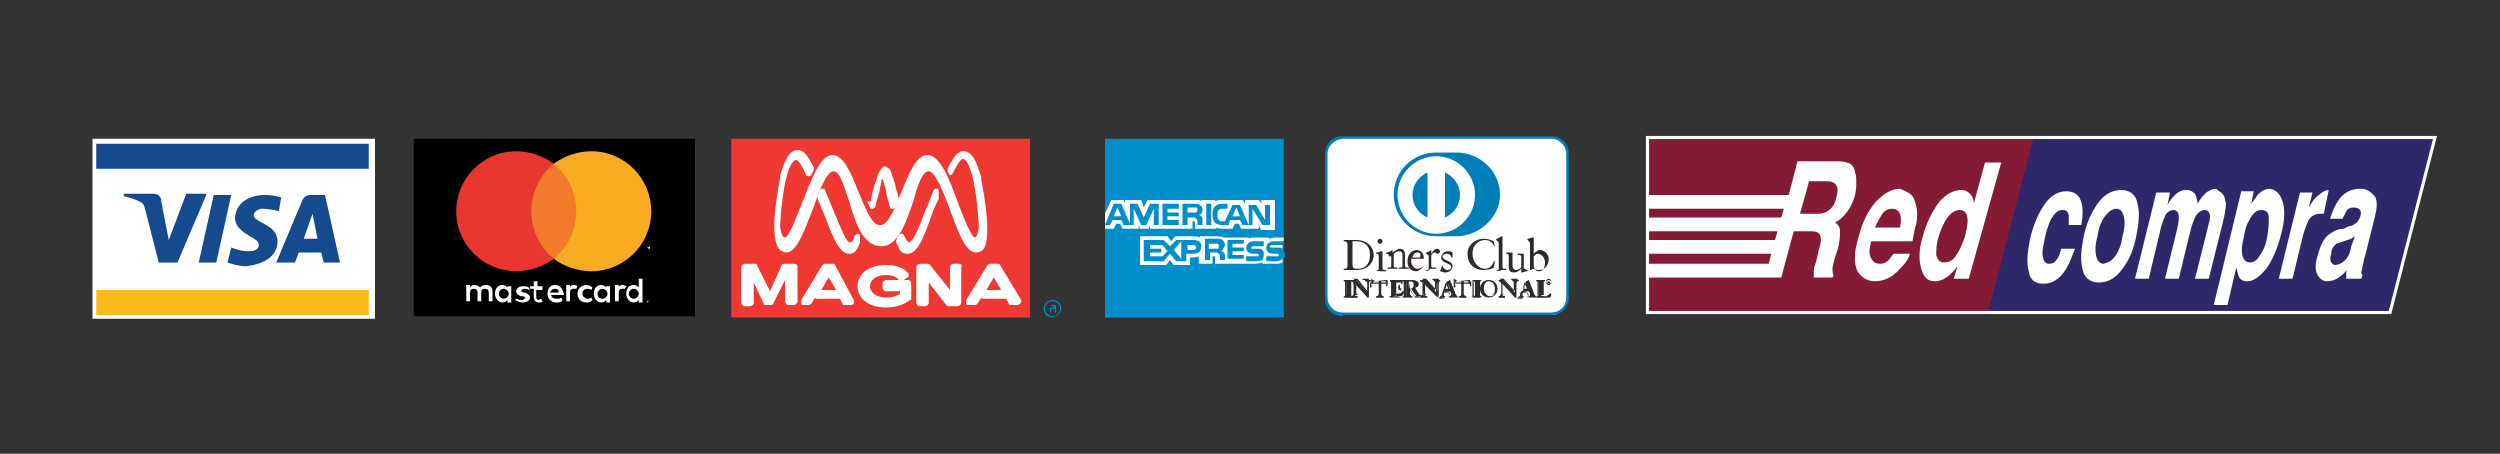
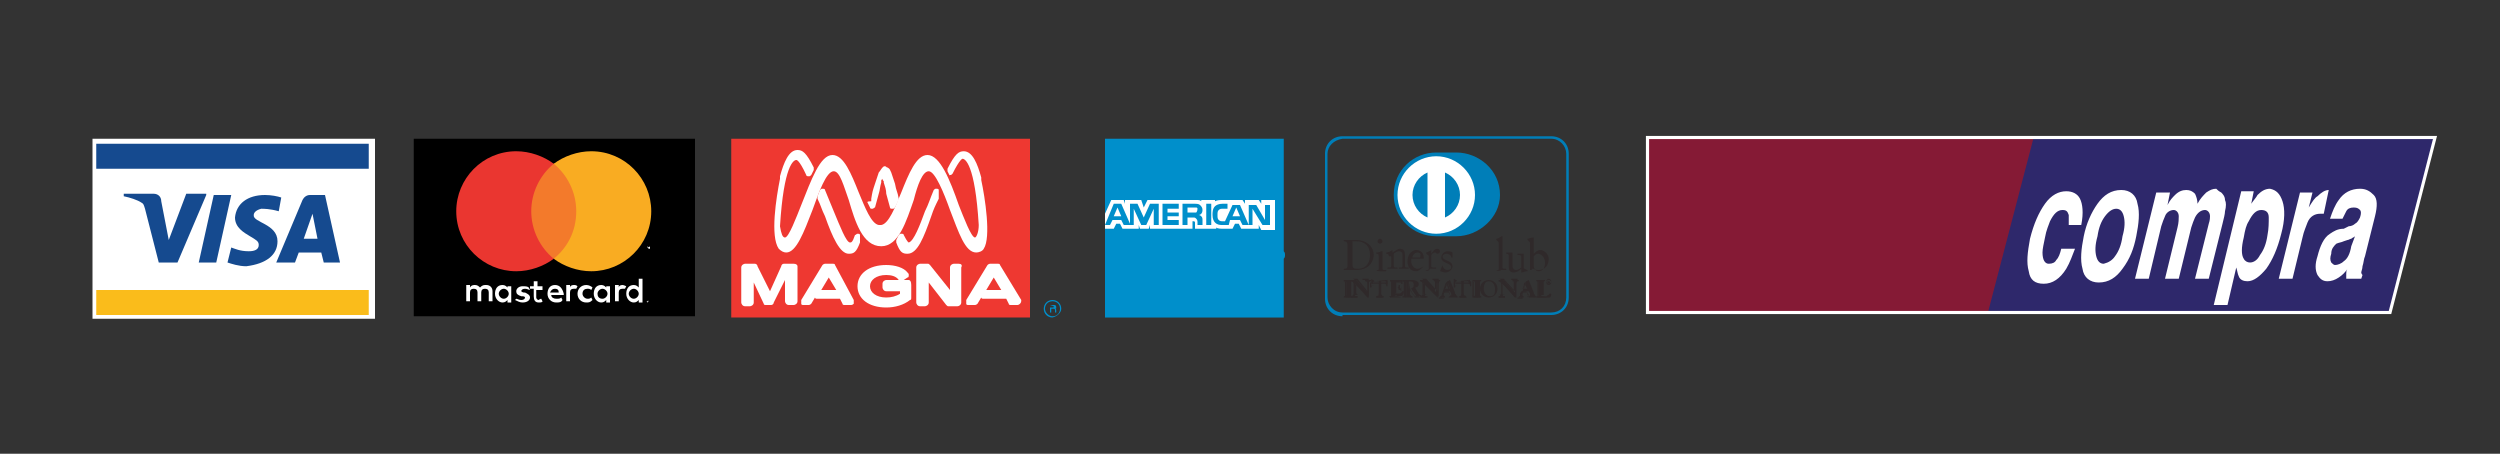
<svg xmlns="http://www.w3.org/2000/svg" xmlns:xlink="http://www.w3.org/1999/xlink" version="1.1" id="Capa_1" x="0px" y="0px" viewBox="0 0 200 36.3" style="enable-background:new 0 0 200 36.3;" xml:space="preserve">
  <rect x="0" y="0" width="200" height="36.3" fill="#333333" stroke="none" />
  <style type="text/css">
	.st0{fill:#2F292A;}
	.st1{fill:#FFFFFF;}
	.st2{fill:#007EB8;}
	.st3{fill:#008FCB;}
	.st4{fill:#EE3831;}
	.st5{fill:#733D96;}
	.st6{fill:#FABC1B;}
	.st7{fill:#154A8F;}
	.st8{fill:#F37A2B;}
	.st9{fill:#EA3630;}
	.st10{fill:#F9AC22;}
	.st11{fill-rule:evenodd;clip-rule:evenodd;fill:#851A35;}
	.st12{clip-path:url(#SVGID_2_);fill:#FFFFFF;}
	.st13{clip-path:url(#SVGID_2_);fill-rule:evenodd;clip-rule:evenodd;fill:#2E286B;}
	.st14{clip-path:url(#SVGID_2_);fill-rule:evenodd;clip-rule:evenodd;fill:#FFFFFF;}
	.st15{fill:none;stroke:#FFFFFF;stroke-width:0.253;stroke-miterlimit:3.864;}
</style>
  <g>
    <g>
-       <path class="st1" d="M125.4,23.9c0,0.7-0.6,1.3-1.3,1.3h-16.7c-0.7,0-1.3-0.6-1.3-1.3V12.3c0-0.7,0.6-1.3,1.3-1.3h16.7    c0.7,0,1.3,0.6,1.3,1.3V23.9z" />
      <path class="st2" d="M107.4,25.3c-0.8,0-1.4-0.6-1.4-1.4V12.3c0-0.8,0.6-1.4,1.4-1.4h16.7c0.8,0,1.4,0.6,1.4,1.4v11.5    c0,0.8-0.6,1.4-1.4,1.4H107.4z M106.2,12.3v11.5c0,0.6,0.5,1.2,1.2,1.2h16.7c0.7,0,1.2-0.5,1.2-1.2V12.3c0-0.6-0.5-1.2-1.2-1.2    h-16.7C106.7,11.2,106.2,11.7,106.2,12.3" />
      <path class="st2" d="M116.5,18.9c1.8,0,3.5-1.5,3.5-3.3c0-2-1.7-3.4-3.5-3.4h-1.6c-1.8,0-3.4,1.4-3.4,3.4c0,1.8,1.5,3.3,3.4,3.3    H116.5z" />
      <path class="st1" d="M114.9,12.5c-1.7,0-3.1,1.4-3.1,3.1c0,1.7,1.4,3.1,3.1,3.1c1.7,0,3.1-1.4,3.1-3.1    C118,13.9,116.6,12.5,114.9,12.5 M113,15.6c0-0.8,0.5-1.5,1.2-1.8v3.6C113.5,17.1,113,16.4,113,15.6 M115.6,17.4v-3.6    c0.7,0.3,1.2,1,1.2,1.8C116.8,16.4,116.3,17.1,115.6,17.4" />
      <path class="st0" d="M107.8,19.6c0-0.3-0.2-0.3-0.3-0.3v-0.1c0.1,0,0.3,0,0.4,0c0.1,0,0.3,0,0.6,0c0.9,0,1.4,0.6,1.4,1.2    c0,0.3-0.2,1.2-1.4,1.2c-0.2,0-0.3,0-0.5,0c-0.2,0-0.3,0-0.5,0v-0.1c0.2,0,0.3,0,0.3-0.3V19.6z M108.2,21.2c0,0.3,0.2,0.3,0.4,0.3    c0.8,0,1-0.6,1-1.1c0-0.7-0.4-1.1-1.1-1.1c-0.1,0-0.2,0-0.3,0V21.2z" />
      <path class="st0" d="M110.1,21.6L110.1,21.6c0.2,0,0.2,0,0.2-0.1v-1c0-0.2-0.1-0.2-0.2-0.2v-0.1c0.2,0,0.4-0.1,0.4-0.1    c0,0,0,0,0.1,0c0,0,0,0,0,0.1v1.3c0,0.1,0.1,0.1,0.2,0.1h0.1v0.1c-0.1,0-0.2,0-0.4,0C110.3,21.7,110.2,21.7,110.1,21.6L110.1,21.6    z M110.4,19.5c-0.1,0-0.2-0.1-0.2-0.2c0-0.1,0.1-0.2,0.2-0.2c0.1,0,0.2,0.1,0.2,0.2C110.6,19.4,110.5,19.5,110.4,19.5" />
      <path class="st0" d="M111.1,20.5c0-0.1,0-0.2-0.2-0.2v-0.1c0.2,0,0.3-0.1,0.5-0.2c0,0,0,0,0,0v0.2c0.2-0.1,0.4-0.3,0.6-0.3    c0.3,0,0.4,0.2,0.4,0.5v0.9c0,0.1,0.1,0.1,0.2,0.1h0.1v0.1c-0.1,0-0.2,0-0.4,0c-0.1,0-0.3,0-0.4,0v-0.1h0.1c0.1,0,0.2,0,0.2-0.1    v-0.9c0-0.2-0.1-0.3-0.3-0.3c-0.1,0-0.3,0.1-0.4,0.2v1c0,0.1,0.1,0.1,0.2,0.1h0.1v0.1c-0.1,0-0.2,0-0.4,0c-0.1,0-0.3,0-0.4,0v-0.1    h0.1c0.1,0,0.2,0,0.2-0.1V20.5z" />
      <path class="st0" d="M112.9,20.7c0,0,0,0.1,0,0.2c0,0.3,0.2,0.6,0.5,0.6c0.2,0,0.3-0.1,0.5-0.2l0,0c-0.2,0.2-0.4,0.4-0.6,0.4    c-0.6,0-0.7-0.5-0.7-0.8c0-0.7,0.5-0.9,0.7-0.9c0.3,0,0.6,0.2,0.6,0.6c0,0,0,0,0,0.1l0,0H112.9z M113.6,20.6    C113.6,20.6,113.7,20.5,113.6,20.6c0.1-0.3,0-0.4-0.2-0.4c-0.2,0-0.4,0.2-0.4,0.4H113.6z" />
      <path class="st0" d="M114,21.6L114,21.6c0.2,0,0.3,0,0.3-0.1v-1c0-0.1-0.1-0.1-0.2-0.2v-0.1c0.3-0.1,0.4-0.2,0.4-0.2c0,0,0,0,0,0    v0.3h0c0.1-0.1,0.2-0.4,0.5-0.4c0.1,0,0.2,0.1,0.2,0.2c0,0.1-0.1,0.2-0.2,0.2c-0.1,0-0.1-0.1-0.2-0.1c-0.1,0-0.3,0.1-0.3,0.3v0.8    c0,0.1,0.1,0.1,0.2,0.1h0.2v0.1c-0.2,0-0.3,0-0.5,0C114.3,21.7,114.2,21.7,114,21.6L114,21.6z" />
      <path class="st0" d="M115.4,21.2c0,0.2,0.2,0.4,0.4,0.4c0.2,0,0.3-0.1,0.3-0.2c0-0.4-0.8-0.3-0.8-0.8c0-0.2,0.2-0.5,0.5-0.5    c0.1,0,0.3,0,0.4,0.1l0,0.4h-0.1c0-0.2-0.2-0.3-0.4-0.3c-0.1,0-0.3,0.1-0.3,0.2c0,0.4,0.8,0.3,0.8,0.8c0,0.2-0.2,0.5-0.6,0.5    c-0.1,0-0.3-0.1-0.4-0.1L115.4,21.2L115.4,21.2z" />
-       <path class="st0" d="M119.6,19.8L119.6,19.8c-0.2-0.4-0.4-0.6-0.8-0.6c-0.4,0-1,0.3-1,1.1c0,0.7,0.5,1.2,1,1.2    c0.3,0,0.6-0.2,0.7-0.6l0.1,0l-0.1,0.5c-0.1,0.1-0.5,0.2-0.8,0.2c-0.8,0-1.3-0.5-1.3-1.3c0-0.7,0.6-1.2,1.3-1.2    c0.3,0,0.6,0.1,0.8,0.2L119.6,19.8z" />
      <path class="st0" d="M119.7,21.6L119.7,21.6c0.2,0,0.2,0,0.2-0.1v-2c0-0.2-0.1-0.2-0.2-0.3v-0.1c0.1,0,0.3-0.1,0.4-0.2    c0,0,0.1,0,0.1,0c0,0,0,0,0,0.1v2.4c0,0.1,0.1,0.1,0.2,0.1h0.1v0.1c-0.1,0-0.2,0-0.4,0C120,21.7,119.8,21.7,119.7,21.6L119.7,21.6    z" />
      <path class="st0" d="M122,21.5C122,21.5,122,21.5,122,21.5c0.1,0.1,0.2,0.1,0.2,0.1v0.1c-0.2,0-0.4,0.1-0.5,0.1l0,0v-0.3    c-0.2,0.2-0.4,0.3-0.6,0.3c-0.2,0-0.4-0.1-0.4-0.4v-0.9c0-0.1,0-0.2-0.2-0.2v-0.1c0.1,0,0.4,0,0.5,0c0,0,0,0,0,0.1v0.9    c0,0.1,0,0.4,0.3,0.4c0.1,0,0.3-0.1,0.4-0.2v-0.9c0-0.1-0.2-0.1-0.3-0.1v-0.1c0.3,0,0.5,0,0.5,0c0,0,0,0,0,0.1V21.5z" />
      <path class="st0" d="M122.7,20.3c0.1-0.1,0.3-0.3,0.5-0.3c0.4,0,0.7,0.4,0.7,0.7c0,0.5-0.3,0.9-0.8,0.9c-0.3,0-0.4-0.1-0.5-0.1    l-0.1,0.1l-0.1,0c0-0.2,0-0.4,0-0.6v-1.5c0-0.2-0.1-0.2-0.2-0.3v-0.1c0.1,0,0.3-0.1,0.4-0.1c0,0,0.1,0,0.1,0c0,0,0,0,0,0.1V20.3z     M122.7,21.3c0,0.1,0.1,0.4,0.4,0.4c0.4,0,0.5-0.4,0.5-0.7c0-0.4-0.3-0.7-0.6-0.7c-0.1,0-0.2,0.1-0.3,0.2V21.3z" />
      <path class="st0" d="M107.5,23.7L107.5,23.7c0.1,0,0.2,0,0.2-0.1v-1c0-0.1-0.1-0.1-0.1-0.1h0v-0.1c0.1,0,0.2,0,0.3,0    c0.1,0,0.2,0,0.3,0v0.1h0c-0.1,0-0.1,0-0.1,0.1v1c0,0.1,0.1,0.1,0.1,0.1h0v0.1c-0.1,0-0.2,0-0.3,0S107.6,23.8,107.5,23.7    L107.5,23.7z" />
      <path class="st0" d="M108.1,23.8c-0.1,0-0.2,0-0.3,0c-0.1,0-0.2,0-0.3,0h0v0v-0.1v0h0h0c0.1,0,0.1,0,0.1-0.1v-1    c0-0.1-0.1-0.1-0.1-0.1h0v0v-0.1h0c0.1,0,0.2,0,0.3,0c0.1,0,0.2,0,0.3,0h0v0v0.1h0h0c-0.1,0-0.1,0-0.1,0.1v1    C107.9,23.7,108,23.7,108.1,23.8L108.1,23.8L108.1,23.8L108.1,23.8L108.1,23.8z M108.1,23.8L108.1,23.8L108.1,23.8    c-0.1,0-0.2-0.1-0.2-0.2v-1c0-0.1,0.1-0.1,0.2-0.1h0v0c-0.1,0-0.2,0-0.3,0c-0.1,0-0.2,0-0.3,0v0h0c0.1,0,0.2,0,0.2,0.1v1    c0,0.1-0.1,0.1-0.2,0.1h0v0c0.1,0,0.2,0,0.3,0C107.9,23.7,108,23.8,108.1,23.8" />
      <path class="st0" d="M109.4,23.4L109.4,23.4l0-0.7c0-0.2-0.1-0.2-0.2-0.2h0v-0.1c0.1,0,0.2,0,0.3,0c0.1,0,0.2,0,0.2,0v0.1h0    c-0.1,0-0.2,0-0.2,0.2v0.9c0,0.1,0,0.1,0,0.2h-0.1l-1-1.1v0.8c0,0.2,0,0.2,0.2,0.2h0v0.1c-0.1,0-0.2,0-0.2,0c-0.1,0-0.2,0-0.3,0    v-0.1h0c0.1,0,0.2-0.1,0.2-0.2v-0.8c0-0.1-0.1-0.2-0.2-0.2h0v-0.1c0.1,0,0.1,0,0.2,0c0.1,0,0.1,0,0.2,0L109.4,23.4z" />
      <path class="st0" d="M109.5,23.8L109.5,23.8l-1.1-1.1v0.8c0,0.2,0,0.2,0.2,0.2h0v0v0.1h0c-0.1,0-0.2,0-0.2,0c-0.1,0-0.2,0-0.3,0h0    v0v-0.1h0h0c0.1,0,0.2-0.1,0.2-0.2v-0.8c0-0.1-0.1-0.2-0.2-0.2h0v0v-0.1h0c0.1,0,0.1,0,0.2,0c0.1,0,0.1,0,0.2,0l0.8,0.9v-0.7    c0-0.2-0.1-0.2-0.2-0.2h-0.1v0v-0.1h0c0.1,0,0.2,0,0.3,0c0.1,0,0.2,0,0.2,0h0v0v0.1h0h0c-0.1,0-0.2,0-0.2,0.2v0.9    C109.5,23.7,109.5,23.7,109.5,23.8L109.5,23.8L109.5,23.8z M109.4,23.8L109.4,23.8c0.1-0.1,0.1-0.1,0.1-0.2v-0.9    c0-0.2,0.1-0.3,0.2-0.3h0v0c-0.1,0-0.2,0-0.2,0c-0.1,0-0.2,0-0.3,0v0h0c0.1,0,0.2,0,0.2,0.2l0,0.7l0,0l0,0l-0.8-1    c-0.1,0-0.1,0-0.2,0c-0.1,0-0.1,0-0.2,0v0h0c0.1,0,0.2,0.1,0.2,0.2v0.8c0,0.2,0,0.3-0.2,0.3h0v0c0.1,0,0.2,0,0.3,0    c0.1,0,0.2,0,0.2,0v0h0c-0.1,0-0.2-0.1-0.2-0.2v-0.8L109.4,23.8z M109.4,23.4L109.4,23.4L109.4,23.4z M109.4,23.4L109.4,23.4    L109.4,23.4L109.4,23.4z" />
      <path class="st0" d="M110,22.5c-0.1,0-0.1,0-0.2,0.2h-0.1c0-0.1,0-0.1,0-0.2c0-0.1,0-0.1,0-0.2h0C109.8,22.4,109.9,22.4,110,22.5    l0.9-0.1c0.1,0,0.1,0,0.1-0.1l0,0c0,0.1,0,0.1,0,0.2c0,0.1,0,0.1,0,0.2l-0.1,0c0-0.1,0-0.2-0.1-0.2h-0.3v1c0,0.1,0.1,0.2,0.2,0.2    h0v0.1c-0.1,0-0.2,0-0.3,0c-0.1,0-0.2,0-0.3,0v-0.1h0c0.1,0,0.2,0,0.2-0.2v-1H110z" />
      <path class="st0" d="M110.7,23.8c-0.1,0-0.2,0-0.3,0c-0.1,0-0.2,0-0.3,0h0v0v-0.1h0h0c0.1,0,0.1,0,0.2-0.2v-1H110v0v0h0.3v1    c0,0.2-0.1,0.2-0.2,0.2h0v0c0.1,0,0.2,0,0.3,0C110.5,23.7,110.6,23.8,110.7,23.8L110.7,23.8L110.7,23.8c-0.1-0.1-0.2-0.1-0.2-0.2    v-1h0.3c0.1,0,0.1,0.1,0.1,0.2l0,0c0,0,0-0.1,0-0.1c0,0,0-0.1,0-0.1l0,0c0,0.1-0.1,0.1-0.1,0.1h-1h0c0,0-0.1,0-0.1-0.1h0    c0,0.1,0,0.1,0,0.2c0,0.1,0,0.1,0,0.2h0c0-0.1,0-0.2,0.2-0.2v0v0c-0.1,0-0.1,0-0.2,0.2l0,0h0h-0.1v0c0-0.1,0-0.1,0-0.2    c0-0.1,0-0.1,0-0.2v0h0h0.1l0,0c0,0,0,0,0.1,0h0h1c0.1,0,0.1,0,0.1-0.1l0,0l0,0l0.1,0l0,0c0,0.1,0,0.1,0,0.2c0,0.1,0,0.1,0,0.2v0    l0,0l-0.1,0l0,0c0-0.1,0-0.2-0.1-0.2h-0.3v1C110.5,23.7,110.6,23.7,110.7,23.8L110.7,23.8L110.7,23.8L110.7,23.8L110.7,23.8z" />
      <path class="st0" d="M111.1,23.7L111.1,23.7c0.1,0,0.2,0,0.2-0.1v-1c0-0.1-0.1-0.1-0.1-0.1h0v-0.1c0.1,0,0.3,0,0.5,0    c0.2,0,0.4,0,0.5,0c0,0.1,0,0.2,0,0.3l-0.1,0c0-0.1,0-0.2-0.2-0.2h-0.3V23h0.2c0.1,0,0.1-0.1,0.1-0.2h0.1c0,0.1,0,0.1,0,0.2    c0,0.1,0,0.1,0,0.2l-0.1,0c0-0.1,0-0.2-0.1-0.2h-0.2v0.4c0,0.1,0.1,0.1,0.2,0.1c0.2,0,0.3,0,0.4-0.2l0.1,0c0,0.1,0,0.2-0.1,0.3    c-0.1,0-0.3,0-0.5,0C111.5,23.8,111.2,23.8,111.1,23.7L111.1,23.7z" />
      <path class="st0" d="M112.2,23.8c-0.1,0-0.3,0-0.5,0c-0.2,0-0.4,0-0.5,0h0v0v-0.1v0h0h0c0.1,0,0.1,0,0.1-0.1v-1    c0-0.1-0.1-0.1-0.1-0.1h0v0v-0.1h0c0.1,0,0.3,0,0.5,0c0.2,0,0.4,0,0.5,0h0v0c0,0,0,0.1,0,0.1c0,0.1,0,0.1,0,0.2l0,0l0,0l-0.1,0v0    c0-0.1,0-0.2-0.2-0.2h-0.3V23h0.2c0.1,0,0.1-0.1,0.1-0.2l0,0h0h0.1v0c0,0.1,0,0.1,0,0.2c0,0.1,0,0.1,0,0.2v0l0,0l-0.1,0l0,0    c0-0.1,0-0.2-0.1-0.2h-0.2v0.4c0,0.1,0.1,0.1,0.2,0.1c0.2,0,0.3,0,0.4-0.2l0,0l0,0l0.1,0v0C112.2,23.6,112.2,23.7,112.2,23.8    L112.2,23.8L112.2,23.8z M112.2,23.8c0-0.1,0-0.2,0.1-0.3l0,0c-0.1,0.2-0.2,0.2-0.4,0.2c-0.1,0-0.2,0-0.2-0.1v-0.5h0.2    c0.1,0,0.1,0.1,0.2,0.2l0,0c0-0.1,0-0.1,0-0.2c0-0.1,0-0.1,0-0.2h0c0,0.1,0,0.2-0.2,0.2h-0.2v-0.5h0.3c0.2,0,0.2,0.1,0.2,0.2l0,0    c0-0.1,0-0.1,0-0.2c0,0,0-0.1,0-0.1c-0.1,0-0.3,0-0.5,0c-0.2,0-0.3,0-0.5,0v0h0c0.1,0,0.1,0,0.2,0.1v1c0,0.1-0.1,0.1-0.2,0.1h0v0    c0.1,0,0.3,0,0.5,0C111.8,23.7,112,23.8,112.2,23.8" />
      <path class="st0" d="M112.5,22.6c0-0.1-0.1-0.1-0.1-0.1h0v-0.1c0.1,0,0.2,0,0.3,0c0.1,0,0.2,0,0.3,0c0.2,0,0.5,0.1,0.5,0.3    c0,0.2-0.1,0.3-0.3,0.3l0.3,0.5c0.1,0.1,0.1,0.1,0.2,0.1v0.1c-0.1,0-0.1,0-0.2,0c-0.1,0-0.1,0-0.2,0c-0.1-0.2-0.3-0.4-0.4-0.6    h-0.1v0.4c0,0.1,0.1,0.2,0.2,0.2h0v0.1c-0.1,0-0.2,0-0.3,0c-0.1,0-0.2,0-0.3,0v-0.1h0c0.1,0,0.1,0,0.1-0.1V22.6z M112.7,23.1    L112.7,23.1c0.3,0,0.4-0.1,0.4-0.3c0-0.2-0.1-0.3-0.3-0.3c-0.1,0-0.1,0-0.1,0V23.1z" />
      <path class="st0" d="M113.6,23.8c-0.1,0-0.1,0-0.2,0c-0.1,0-0.1,0-0.2,0c-0.1-0.2-0.3-0.4-0.4-0.6h-0.1v0.4c0,0.1,0.1,0.1,0.1,0.1    h0v0v0.1h0c-0.1,0-0.2,0-0.3,0c-0.1,0-0.2,0-0.3,0h0v0v-0.1h0h0c0.1,0,0.1,0,0.1-0.1v-1c0-0.1-0.1-0.1-0.1-0.1h0v0v-0.1h0    c0.1,0,0.2,0,0.3,0c0.1,0,0.2,0,0.3,0c0.2,0,0.5,0.1,0.5,0.3c0,0.2-0.1,0.3-0.3,0.3l0.3,0.5C113.5,23.7,113.5,23.7,113.6,23.8    L113.6,23.8L113.6,23.8L113.6,23.8L113.6,23.8z M112.7,23.1h0.1l0,0c0.1,0.2,0.2,0.4,0.4,0.6c0.1,0,0.1,0,0.2,0c0.1,0,0.1,0,0.2,0    v0c-0.1,0-0.1,0-0.2-0.1l-0.3-0.5l0,0c0.1-0.1,0.3-0.2,0.3-0.3c0-0.3-0.2-0.3-0.4-0.3c-0.1,0-0.2,0-0.3,0c-0.1,0-0.2,0-0.3,0v0h0    c0.1,0,0.1,0,0.1,0.2v1c0,0.1-0.1,0.1-0.1,0.1h0v0c0.1,0,0.2,0,0.3,0c0.1,0,0.2,0,0.3,0v0h0c-0.1,0-0.2,0-0.2-0.2L112.7,23.1    L112.7,23.1z M112.7,23.1L112.7,23.1l0-0.6h0c0,0,0.1,0,0.1,0c0.2,0,0.3,0.1,0.3,0.3C113.1,23,113,23.1,112.7,23.1L112.7,23.1z     M112.8,23.1c0.2,0,0.3-0.1,0.3-0.3c0-0.2-0.1-0.3-0.3-0.3c-0.1,0-0.1,0-0.1,0L112.8,23.1L112.8,23.1z" />
      <path class="st0" d="M114.9,23.4L114.9,23.4l0-0.7c0-0.2-0.1-0.2-0.2-0.2h0v-0.1c0.1,0,0.2,0,0.3,0c0.1,0,0.2,0,0.2,0v0.1h0    c-0.1,0-0.2,0-0.2,0.2v0.9c0,0.1,0,0.1,0,0.2H115l-1-1.1v0.8c0,0.2,0,0.2,0.2,0.2h0v0.1c-0.1,0-0.2,0-0.2,0c-0.1,0-0.2,0-0.3,0    v-0.1h0c0.1,0,0.2-0.1,0.2-0.2v-0.8c0-0.1-0.1-0.2-0.2-0.2h0v-0.1c0.1,0,0.1,0,0.2,0c0.1,0,0.1,0,0.2,0L114.9,23.4z" />
      <path class="st0" d="M115,23.8L115,23.8l-1.1-1.1v0.8c0,0.2,0,0.2,0.2,0.2h0v0v0.1h0c-0.1,0-0.2,0-0.2,0c-0.1,0-0.2,0-0.3,0h0v0    v-0.1h0h0c0.1,0,0.2-0.1,0.2-0.2v-0.8c0-0.1-0.1-0.2-0.2-0.2h0v0v-0.1h0c0.1,0,0.1,0,0.2,0c0.1,0,0.1,0,0.2,0l0.8,0.9v-0.7    c0-0.2-0.1-0.2-0.2-0.2h0v0v-0.1h0c0.1,0,0.2,0,0.3,0c0.1,0,0.2,0,0.2,0h0v0v0.1h0h0c-0.1,0-0.2,0-0.2,0.2v0.9    C115,23.7,115,23.7,115,23.8L115,23.8L115,23.8z M115,23.8L115,23.8c0.1-0.1,0.1-0.1,0.1-0.2v-0.9c0-0.2,0.1-0.3,0.2-0.3h0v0    c-0.1,0-0.1,0-0.2,0c-0.1,0-0.2,0-0.3,0v0h0c0.1,0,0.2,0,0.2,0.2l0,0.7l0,0l0,0l-0.9-1c-0.1,0-0.1,0-0.2,0c-0.1,0-0.1,0-0.2,0v0h0    c0.1,0,0.2,0.1,0.2,0.2v0.8c0,0.2,0,0.3-0.2,0.3h0v0c0.1,0,0.2,0,0.3,0c0.1,0,0.2,0,0.2,0v0h0c-0.2,0-0.2-0.1-0.2-0.2v-0.8    L115,23.8z M114.9,23.4L114.9,23.4L114.9,23.4z M114.9,23.4L114.9,23.4L114.9,23.4L114.9,23.4z" />
      <path class="st0" d="M115.5,23.5c0,0.1,0,0.1,0,0.1c0,0.1,0.1,0.1,0.1,0.1h0v0.1c-0.1,0-0.2,0-0.2,0c-0.1,0-0.1,0-0.2,0v-0.1h0    c0.1,0,0.1,0,0.2-0.1l0.3-0.9c0-0.1,0.1-0.2,0.1-0.2c0.1,0,0.1-0.1,0.2-0.1c0,0,0,0,0,0c0,0,0,0,0,0c0,0,0,0,0,0l0.4,1    c0,0.1,0,0.1,0.1,0.2c0,0.1,0.1,0.1,0.1,0.1h0v0.1c-0.1,0-0.2,0-0.3,0c-0.1,0-0.2,0-0.3,0v-0.1h0c0,0,0.1,0,0.1-0.1    c0,0,0-0.1,0-0.1l-0.1-0.2h-0.4L115.5,23.5z M115.8,22.6L115.8,22.6l-0.2,0.5h0.4L115.8,22.6z" />
      <path class="st0" d="M116.5,23.8c-0.1,0-0.2,0-0.3,0c-0.1,0-0.2,0-0.3,0l0,0v0v-0.1h0h0c0,0,0.1,0,0.1,0c0,0,0-0.1,0-0.1l-0.1-0.2    h-0.4l-0.1,0.2c0,0.1,0,0.1,0,0.1c0,0,0.1,0.1,0.1,0.1h0v0v0.1l0,0c-0.1,0-0.2,0-0.2,0c-0.1,0-0.1,0-0.2,0l0,0v0v-0.1h0h0    c0.1,0,0.1,0,0.2-0.1l0.3-0.9c0-0.1,0.1-0.2,0.1-0.2c0.1,0,0.1-0.1,0.2-0.1c0,0,0,0,0,0c0,0,0,0,0,0c0,0,0,0,0,0l0.4,1    c0,0.1,0,0.1,0.1,0.2C116.4,23.7,116.5,23.7,116.5,23.8L116.5,23.8L116.5,23.8L116.5,23.8L116.5,23.8z M116,23.8    c0.1,0,0.2,0,0.3,0c0.1,0,0.2,0,0.3,0v0h0c-0.1,0-0.1,0-0.1-0.1c0-0.1,0-0.1-0.1-0.2l-0.4-1c0,0,0,0,0,0l0,0h0h0c0,0,0,0,0,0    c0,0-0.1,0.1-0.2,0.1c0,0.1,0,0.2-0.1,0.2l-0.3,0.9c0,0.1-0.1,0.1-0.2,0.1h0v0c0.1,0,0.1,0,0.2,0c0.1,0,0.2,0,0.2,0v0h0    c-0.1,0-0.2,0-0.2-0.1c0,0,0-0.1,0-0.2l0,0l0,0l0.1-0.2h0.4l0.1,0.2c0,0.1,0,0.1,0,0.1C116.1,23.7,116.1,23.7,116,23.8L116,23.8    L116,23.8z M115.6,23.2l0.2-0.6h0h0v0l0,0l0,0v0h0l0.2,0.6H115.6z M115.6,23.2h0.3l-0.2-0.5L115.6,23.2z M115.8,22.6L115.8,22.6    L115.8,22.6z" />
      <path class="st0" d="M116.6,22.5c-0.1,0-0.2,0-0.2,0.2h-0.1c0-0.1,0-0.1,0-0.2c0-0.1,0-0.1,0-0.2h0    C116.5,22.4,116.5,22.4,116.6,22.5l0.9-0.1c0.1,0,0.1,0,0.1-0.1l0,0c0,0.1,0,0.1,0,0.2c0,0.1,0,0.1,0,0.2l-0.1,0    c0-0.1,0-0.2-0.1-0.2h-0.3v1c0,0.1,0.1,0.2,0.2,0.2h0v0.1c-0.1,0-0.2,0-0.3,0c-0.1,0-0.2,0-0.3,0v-0.1h0c0.1,0,0.2,0,0.2-0.2v-1    H116.6z" />
      <path class="st0" d="M117.4,23.8c-0.1,0-0.2,0-0.3,0c-0.1,0-0.2,0-0.3,0h0v0v-0.1h0h0c0.1,0,0.1,0,0.2-0.2v-1h-0.3v0v0h0.3v1    c0,0.2-0.1,0.2-0.2,0.2h0v0c0.1,0,0.2,0,0.3,0C117.2,23.7,117.3,23.8,117.4,23.8L117.4,23.8L117.4,23.8c-0.1-0.1-0.2-0.1-0.2-0.2    v-1h0.3c0.1,0,0.1,0.1,0.1,0.2l0,0c0,0,0-0.1,0-0.1c0,0,0-0.1,0-0.1l0,0c0,0.1-0.1,0.1-0.1,0.1h-1h0h0c0,0-0.1,0-0.1-0.1h0    c0,0.1,0,0.1,0,0.2c0,0.1,0,0.1,0,0.2h0c0-0.1,0-0.2,0.2-0.2v0v0c-0.1,0-0.1,0-0.2,0.2l0,0h0h-0.1l0,0c0-0.1,0-0.1,0-0.2    c0-0.1,0-0.1,0-0.2v0h0h0.1l0,0c0,0,0,0,0.1,0h0h1c0.1,0,0.1,0,0.1-0.1v0l0,0l0.1,0l0,0c0,0.1,0,0.1,0,0.2c0,0.1,0,0.1,0,0.2v0    l0,0l-0.1,0l0,0c0-0.1,0-0.2-0.1-0.2h-0.3v1C117.2,23.7,117.3,23.7,117.4,23.8L117.4,23.8L117.4,23.8L117.4,23.8L117.4,23.8z" />
      <path class="st0" d="M117.8,23.7L117.8,23.7c0.1,0,0.2,0,0.2-0.1v-1c0-0.1-0.1-0.1-0.1-0.1h0v-0.1c0.1,0,0.2,0,0.3,0    c0.1,0,0.2,0,0.3,0v0.1h0c-0.1,0-0.1,0-0.1,0.1v1c0,0.1,0.1,0.1,0.1,0.1h0v0.1c-0.1,0-0.2,0-0.3,0C118,23.8,117.9,23.8,117.8,23.7    L117.8,23.7z" />
      <path class="st0" d="M118.4,23.8c-0.1,0-0.2,0-0.3,0c-0.1,0-0.2,0-0.3,0h0v0v-0.1v0h0h0c0.1,0,0.1,0,0.1-0.1v-1    c0-0.1-0.1-0.1-0.1-0.1h0v0v-0.1h0c0.1,0,0.2,0,0.3,0c0.1,0,0.2,0,0.3,0h0v0v0.1h0h0c-0.1,0-0.1,0-0.1,0.1v1    C118.2,23.7,118.3,23.7,118.4,23.8L118.4,23.8L118.4,23.8L118.4,23.8L118.4,23.8z M118.4,23.8L118.4,23.8L118.4,23.8    c-0.1,0-0.2-0.1-0.2-0.2v-1c0-0.1,0.1-0.1,0.1-0.1h0v0c-0.1,0-0.2,0-0.3,0c-0.1,0-0.2,0-0.3,0v0h0c0.1,0,0.1,0,0.1,0.1v1    c0,0.1-0.1,0.1-0.1,0.1h0v0c0.1,0,0.2,0,0.3,0C118.2,23.7,118.3,23.8,118.4,23.8" />
      <path class="st0" d="M119.1,22.4c0.4,0,0.7,0.3,0.7,0.7c0,0.4-0.3,0.7-0.7,0.7c-0.4,0-0.7-0.3-0.7-0.7    C118.4,22.7,118.7,22.4,119.1,22.4 M119.2,23.7c0.4,0,0.4-0.3,0.4-0.6c0-0.3-0.2-0.6-0.5-0.6c-0.3,0-0.4,0.3-0.4,0.6    C118.7,23.4,118.9,23.7,119.2,23.7" />
-       <path class="st0" d="M118.4,23.1c0-0.4,0.3-0.7,0.7-0.7v0v0C118.7,22.4,118.4,22.7,118.4,23.1c0,0.4,0.3,0.7,0.7,0.7    c0.4,0,0.7-0.3,0.7-0.7c0-0.4-0.3-0.7-0.7-0.7v0v0c0.4,0,0.7,0.3,0.7,0.7c0,0.4-0.3,0.7-0.7,0.7C118.7,23.8,118.4,23.5,118.4,23.1     M118.7,23c0-0.3,0.1-0.6,0.4-0.6c0.3,0,0.5,0.3,0.5,0.6c0,0.3-0.1,0.6-0.4,0.6v0v0c0.4,0,0.4-0.3,0.4-0.6c0-0.3-0.1-0.6-0.5-0.6    C118.8,22.5,118.7,22.8,118.7,23c0,0.3,0.2,0.7,0.5,0.7v0v0C118.9,23.7,118.7,23.4,118.7,23" />
      <path class="st0" d="M121.2,23.4L121.2,23.4l0-0.7c0-0.2-0.1-0.2-0.2-0.2h0v-0.1c0.1,0,0.2,0,0.3,0c0.1,0,0.2,0,0.2,0v0.1h0    c-0.1,0-0.2,0-0.2,0.2v0.9c0,0.1,0,0.1,0,0.2h-0.1l-1-1.1v0.8c0,0.2,0,0.2,0.2,0.2h0v0.1c-0.1,0-0.2,0-0.2,0c-0.1,0-0.2,0-0.3,0    v-0.1h0c0.1,0,0.2-0.1,0.2-0.2v-0.8c0-0.1-0.1-0.2-0.2-0.2h0v-0.1c0.1,0,0.1,0,0.2,0c0.1,0,0.1,0,0.2,0L121.2,23.4z" />
      <path class="st0" d="M121.3,23.8L121.3,23.8l-1.1-1.1v0.8c0,0.2,0,0.2,0.2,0.2h0v0v0.1h0c-0.1,0-0.2,0-0.2,0c-0.1,0-0.2,0-0.3,0h0    v0v-0.1h0h0c0.1,0,0.2-0.1,0.2-0.2v-0.8c0-0.1-0.1-0.2-0.2-0.2h0v0v-0.1h0c0.1,0,0.1,0,0.2,0c0.1,0,0.1,0,0.2,0l0.8,0.9v-0.7    c0-0.2-0.1-0.2-0.2-0.2h0v0v-0.1h0c0.1,0,0.2,0,0.3,0c0.1,0,0.2,0,0.2,0h0v0v0.1h0h0c-0.1,0-0.2,0-0.2,0.2v0.9    C121.3,23.7,121.3,23.7,121.3,23.8L121.3,23.8L121.3,23.8z M121.2,23.8L121.2,23.8c0.1-0.1,0.1-0.1,0.1-0.2v-0.9    c0-0.2,0.1-0.3,0.2-0.3h0v0c-0.1,0-0.2,0-0.2,0c-0.1,0-0.2,0-0.3,0v0h0c0.1,0,0.2,0,0.2,0.2l0,0.7l0,0l0,0l-0.9-1    c-0.1,0-0.1,0-0.2,0c-0.1,0-0.1,0-0.2,0v0h0c0.1,0,0.2,0.1,0.2,0.2v0.8c0,0.2,0,0.3-0.2,0.3h0v0c0.1,0,0.2,0,0.3,0    c0.1,0,0.2,0,0.2,0v0h0c-0.2,0-0.2-0.1-0.2-0.2v-0.8L121.2,23.8z M121.2,23.4L121.2,23.4L121.2,23.4z M121.2,23.4L121.2,23.4    L121.2,23.4L121.2,23.4z" />
      <path class="st0" d="M121.8,23.5c0,0.1,0,0.1,0,0.1c0,0.1,0.1,0.1,0.1,0.1h0v0.1c-0.1,0-0.2,0-0.2,0c-0.1,0-0.1,0-0.2,0v-0.1h0    c0.1,0,0.1,0,0.2-0.1l0.3-0.9c0-0.1,0.1-0.2,0.1-0.2c0.1,0,0.1-0.1,0.2-0.1c0,0,0,0,0,0c0,0,0,0,0,0c0,0,0,0,0,0l0.4,1    c0,0.1,0,0.1,0.1,0.2c0,0.1,0.1,0.1,0.1,0.1h0v0.1c-0.1,0-0.2,0-0.3,0c-0.1,0-0.2,0-0.3,0v-0.1h0c0,0,0.1,0,0.1-0.1    c0,0,0-0.1,0-0.1l-0.1-0.2h-0.4L121.8,23.5z M122,22.6L122,22.6l-0.2,0.5h0.4L122,22.6z" />
      <path class="st0" d="M122.8,23.8c-0.1,0-0.2,0-0.3,0c-0.1,0-0.2,0-0.3,0l0,0v0v-0.1h0h0c0,0,0.1,0,0.1,0c0,0,0-0.1,0-0.1l-0.1-0.2    h-0.4l-0.1,0.2c0,0.1,0,0.1,0,0.1c0,0,0.1,0.1,0.1,0.1h0v0v0.1l0,0c-0.1,0-0.2,0-0.2,0c-0.1,0-0.1,0-0.2,0l0,0v0v-0.1h0h0    c0.1,0,0.1,0,0.2-0.1l0.3-0.9c0-0.1,0.1-0.2,0.1-0.2c0.1,0,0.1-0.1,0.2-0.1c0,0,0,0,0,0c0,0,0,0,0,0c0,0,0,0,0,0l0.4,1    c0,0.1,0,0.1,0.1,0.2C122.7,23.7,122.7,23.7,122.8,23.8L122.8,23.8L122.8,23.8L122.8,23.8L122.8,23.8z M122.2,23.8    c0.1,0,0.2,0,0.3,0c0.1,0,0.2,0,0.3,0v0h0c-0.1,0-0.1,0-0.1-0.1c0-0.1,0-0.1-0.1-0.2l-0.4-1c0,0,0,0,0,0l0,0h0c0,0,0,0,0,0    c0,0-0.1,0.1-0.2,0.1c0,0.1,0,0.2-0.1,0.2l-0.3,0.9c0,0.1-0.1,0.1-0.2,0.1h0v0c0.1,0,0.1,0,0.2,0c0.1,0,0.1,0,0.2,0v0h0    c-0.1,0-0.1,0-0.2-0.1c0,0,0-0.1,0-0.2l0,0l0,0l0.1-0.2h0.4l0.1,0.2c0,0.1,0,0.1,0,0.1C122.4,23.7,122.3,23.7,122.2,23.8    L122.2,23.8L122.2,23.8z M121.9,23.2l0.2-0.6h0h0v0v0v0v0h0l0.2,0.6H121.9z M121.9,23.2h0.3l-0.2-0.5L121.9,23.2z M122,22.6    L122,22.6L122,22.6z" />
      <path class="st0" d="M123.3,23.6c0,0.1,0.1,0.1,0.1,0.1c0.1,0,0.2,0,0.3,0c0.1,0,0.1-0.1,0.2-0.1c0,0,0-0.1,0.1-0.1h0.1    c0,0.1,0,0.2-0.1,0.3c-0.2,0-0.3,0-0.5,0c-0.2,0-0.3,0-0.5,0v-0.1h0c0.1,0,0.1,0,0.1-0.1v-1c0-0.1-0.1-0.1-0.1-0.1h0v-0.1    c0.1,0,0.2,0,0.3,0c0.1,0,0.2,0,0.3,0v0.1h0c-0.1,0-0.1,0-0.1,0.1V23.6z" />
      <path class="st0" d="M123.9,23.8c-0.2,0-0.3,0-0.5,0c-0.2,0-0.3,0-0.5,0h0v0v-0.1h0h0c0.1,0,0.1,0,0.1-0.1v-1    c0-0.1-0.1-0.1-0.1-0.1h0v0v-0.1h0c0.1,0,0.2,0,0.3,0c0.1,0,0.2,0,0.3,0h0v0v0.1h0h0c-0.1,0-0.1,0-0.1,0.1v1c0,0.1,0,0.1,0.1,0.1    c0,0,0.1,0,0.1,0c0,0,0.1,0,0.1,0c0.1,0,0.1-0.1,0.2-0.1c0,0,0-0.1,0.1-0.1l0,0h0h0.1l0,0C123.9,23.5,123.9,23.7,123.9,23.8    L123.9,23.8L123.9,23.8z M123.9,23.8c0-0.1,0-0.2,0.1-0.3h0c0,0,0,0.1-0.1,0.1c0,0.1-0.1,0.1-0.2,0.1c-0.1,0-0.1,0-0.1,0    c0,0-0.1,0-0.1,0c-0.1,0-0.1,0-0.1-0.1v-1c0-0.1,0.1-0.1,0.1-0.1h0v0c-0.1,0-0.2,0-0.3,0c-0.1,0-0.2,0-0.3,0v0h0    c0.1,0,0.2,0,0.2,0.1v1c0,0.1-0.1,0.1-0.2,0.1h0v0c0.2,0,0.3,0,0.5,0C123.5,23.7,123.7,23.8,123.9,23.8" />
      <path class="st0" d="M123.9,22.4c0.1,0,0.2,0.1,0.2,0.2c0,0.1-0.1,0.2-0.2,0.2c-0.1,0-0.2-0.1-0.2-0.2    C123.7,22.5,123.8,22.4,123.9,22.4 M123.9,22.7c0.1,0,0.2-0.1,0.2-0.2c0-0.1-0.1-0.2-0.2-0.2c-0.1,0-0.2,0.1-0.2,0.2    C123.8,22.7,123.8,22.7,123.9,22.7 M123.8,22.7L123.8,22.7C123.8,22.7,123.8,22.7,123.8,22.7l0-0.2c0,0,0,0,0,0v0h0.1    c0,0,0.1,0,0.1,0.1c0,0,0,0.1,0,0.1l0,0c0,0,0,0,0,0v0h0C124,22.7,123.9,22.6,123.8,22.7L123.8,22.7L123.8,22.7    C123.9,22.7,123.9,22.7,123.8,22.7L123.8,22.7L123.8,22.7z M123.9,22.6L123.9,22.6C123.9,22.6,123.9,22.6,123.9,22.6    C123.9,22.5,123.9,22.5,123.9,22.6L123.9,22.6L123.9,22.6z" />
    </g>
    <g>
      <path class="st3" d="M102.6,11.1H88.4v14.3h14.3v-4.7c0.1-0.1,0.1-0.2,0.1-0.3c0-0.1,0-0.2-0.1-0.3V11.1z" />
      <path class="st1" d="M88.4,18.3h0.7l0.2-0.4h0.3l0.2,0.4h1.3V18l0.1,0.3h0.7L92,18v0.3h3.4l0-0.6h0.1c0,0,0.1,0,0.1,0.1v0.5h1.7    v-0.1c0.1,0.1,0.4,0.1,0.6,0.1h0.7l0.2-0.4h0.3l0.2,0.4h1.4V18l0.2,0.4h1.1V16h-1.1v0.3l-0.2-0.3h-1.1v0.3L99.4,16h-1.5    c-0.3,0-0.5,0-0.7,0.1V16h-1.1v0.1C96,16,95.9,16,95.7,16h-3.9l-0.3,0.6L91.3,16H90v0.3L89.9,16h-1l-0.5,1.1V18.3z M101.6,18H101    l-0.8-1.3V18h-0.8l-0.2-0.4h-0.8L98.3,18h-0.5c-0.2,0-0.4,0-0.6-0.2c-0.1-0.1-0.2-0.3-0.2-0.6c0-0.2,0-0.5,0.2-0.7    c0.1-0.1,0.3-0.2,0.6-0.2h0.4v0.4h-0.4c-0.1,0-0.2,0-0.3,0.1c-0.1,0.1-0.1,0.2-0.1,0.4c0,0.2,0,0.3,0.1,0.4    c0.1,0.1,0.2,0.1,0.3,0.1H98l0.6-1.3h0.6l0.7,1.6v-1.6h0.6l0.7,1.2v-1.2h0.4V18z M96.9,18h-0.4v-1.7h0.4V18z M96.2,16.8    c0,0.3-0.2,0.4-0.3,0.4c0.1,0,0.2,0.1,0.2,0.1c0.1,0.1,0.1,0.2,0.1,0.3V18h-0.4l0-0.2c0-0.1,0-0.2-0.1-0.3    c-0.1-0.1-0.1-0.1-0.3-0.1H95V18h-0.4v-1.7h0.9c0.2,0,0.4,0,0.5,0.1C96.1,16.5,96.2,16.6,96.2,16.8 M94.3,18H93v-1.7h1.3v0.4h-0.9    V17h0.9v0.3l-0.9,0v0.3h0.9V18z M92.7,18h-0.4l0-1.3L91.7,18h-0.4l-0.6-1.3V18h-0.8l-0.2-0.4H89L88.8,18h-0.4l0.7-1.7h0.6l0.7,1.6    v-1.6H91l0.5,1.1l0.5-1.1h0.7V18z M99.2,17.3l-0.3-0.7l-0.3,0.7H99.2z M95.7,17c-0.1,0-0.1,0-0.2,0H95v-0.4h0.5c0.1,0,0.1,0,0.2,0    c0.1,0,0.1,0.1,0.1,0.1C95.8,16.9,95.7,17,95.7,17 M89.7,17.3l-0.3-0.7l-0.3,0.7H89.7z" />
-       <path class="st1" d="M96.1,19.7c0,0.5-0.3,0.6-0.7,0.6h-0.5v0.6h-0.8l-0.5-0.6l-0.5,0.6h-1.6v-1.7h1.6l0.5,0.5l0.5-0.5h1.3    C95.8,19.2,96.1,19.3,96.1,19.7 M93,20.5h-1v-0.3h0.9v-0.3H92v-0.3h1l0.4,0.5L93,20.5z M94.5,20.7L93.9,20l0.6-0.7V20.7z M95.5,20    h-0.5v-0.4h0.5c0.1,0,0.2,0.1,0.2,0.2C95.7,19.9,95.6,20,95.5,20 M98.2,19.2h1.3v0.3h-0.9v0.3h0.9v0.3h-0.9v0.3h0.9v0.3h-1.3V19.2    z M97.7,20.1c0.1,0,0.2,0.1,0.2,0.1c0.1,0.1,0.1,0.2,0.1,0.3v0.3h-0.4v-0.2c0-0.1,0-0.3-0.1-0.3c-0.1-0.1-0.1-0.1-0.3-0.1h-0.4    v0.6h-0.4v-1.7h0.9c0.2,0,0.4,0,0.5,0.1c0.1,0.1,0.2,0.2,0.2,0.4C97.9,19.9,97.8,20,97.7,20.1 M97.4,19.9c-0.1,0-0.1,0-0.2,0h-0.5    v-0.4h0.5c0.1,0,0.1,0,0.2,0c0.1,0,0.1,0.1,0.1,0.2C97.5,19.8,97.5,19.9,97.4,19.9 M101,20c0.1,0.1,0.1,0.2,0.1,0.4    c0,0.4-0.2,0.5-0.6,0.5h-0.8v-0.4h0.8c0.1,0,0.1,0,0.2,0c0,0,0-0.1,0-0.1c0,0,0-0.1-0.1-0.1c0,0-0.1,0-0.1,0c-0.4,0-0.8,0-0.8-0.5    c0-0.2,0.2-0.5,0.6-0.5h0.8v0.4h-0.7c-0.1,0-0.1,0-0.2,0c0,0-0.1,0.1-0.1,0.1c0,0.1,0,0.1,0.1,0.1c0,0,0.1,0,0.2,0l0.2,0    C100.8,19.9,100.9,19.9,101,20 M102.6,20.7c-0.1,0.1-0.3,0.2-0.5,0.2h-0.8v-0.4h0.8c0.1,0,0.1,0,0.2,0c0,0,0-0.1,0-0.1    c0,0,0-0.1-0.1-0.1c0,0-0.1,0-0.1,0c-0.4,0-0.8,0-0.8-0.5c0-0.2,0.2-0.5,0.6-0.5h0.8v-0.3h-0.7c-0.2,0-0.4,0.1-0.5,0.1v-0.1h-1.1    c-0.2,0-0.4,0-0.5,0.1l0-0.1h-2V19c-0.2-0.1-0.4-0.1-0.5-0.1H96V19c-0.1-0.1-0.4-0.1-0.6-0.1H94l-0.3,0.4l-0.3-0.4h-2.2v2.3h2.1    l0.3-0.4l0.3,0.4l1.3,0v-0.6h0.1c0.2,0,0.4,0,0.6-0.1v0.6h1.1v-0.6h0.1c0.1,0,0.1,0,0.1,0.1v0.5h3.3c0.2,0,0.4-0.1,0.5-0.1v0.1h1    c0.2,0,0.4,0,0.6-0.1V20.7z M102.6,19.6h-0.7c-0.1,0-0.1,0-0.2,0c0,0-0.1,0.1-0.1,0.1c0,0.1,0,0.1,0.1,0.1c0,0,0.1,0,0.2,0l0.2,0    c0.2,0,0.4,0,0.5,0.1c0,0,0,0,0,0V19.6z" />
    </g>
    <g>
      <path class="st3" d="M84.5,25h-0.1c0-0.1,0-0.1,0-0.2c0,0,0-0.1-0.1-0.1h-0.2V25h-0.1v-0.6h0.3c0.1,0,0.2,0,0.2,0.2    c0,0.1,0,0.1-0.1,0.1c0,0,0.1,0,0.1,0.1L84.5,25C84.5,24.9,84.5,24.9,84.5,25L84.5,25z M84.3,24.5C84.3,24.5,84.3,24.4,84.3,24.5    l-0.3-0.1v0.2h0.2C84.3,24.6,84.3,24.6,84.3,24.5 M84.9,24.7c0-0.4-0.3-0.7-0.7-0.7c-0.4,0-0.7,0.3-0.7,0.7c0,0.4,0.3,0.7,0.7,0.7    C84.6,25.3,84.9,25,84.9,24.7 M84.8,24.7c0,0.3-0.2,0.6-0.6,0.6c-0.3,0-0.6-0.3-0.6-0.6c0-0.3,0.2-0.6,0.6-0.6    C84.5,24.1,84.8,24.3,84.8,24.7" />
      <rect x="58.5" y="11.1" class="st4" width="23.9" height="14.3" />
      <path class="st5" d="M72.9,19C72.9,19,72.9,18.9,72.9,19C72.9,18.9,72.9,19,72.9,19" />
      <path class="st1" d="M63.5,21.1h-0.8c-0.1,0-0.2,0.1-0.2,0.2l-0.9,2l-1-2c0-0.1-0.1-0.2-0.2-0.2h-0.8c-0.1,0-0.3,0.1-0.3,0.3v2.8    c0,0.1,0.1,0.3,0.3,0.3h0.4c0.1,0,0.3-0.1,0.3-0.3v-1.6l0.8,1.7c0,0.1,0.1,0.1,0.2,0.1h0.4c0.1,0,0.2-0.1,0.2-0.2l0.9-1.8v1.7    c0,0.1,0.1,0.3,0.3,0.3h0.4c0.1,0,0.3-0.1,0.3-0.3v-2.8C63.8,21.2,63.7,21.1,63.5,21.1" />
      <path class="st1" d="M66.8,21.2c0-0.1-0.1-0.1-0.2-0.1H66c-0.1,0-0.2,0.1-0.2,0.1L64.1,24c0,0.1,0,0.2,0,0.3    c0,0.1,0.1,0.1,0.2,0.1h0.4c0.1,0,0.2-0.1,0.2-0.1l0.3-0.5c0,0,0,0,0,0c0,0.1,0.1,0.1,0.2,0.1h1.8l0.2,0.4c0,0.1,0.1,0.1,0.2,0.1    h0.5c0.1,0,0.2-0.1,0.2-0.1c0-0.1,0-0.2,0-0.3L66.8,21.2z M65.7,23.2l0.6-1l0.6,1H65.7C65.7,23.2,65.7,23.2,65.7,23.2" />
      <path class="st1" d="M72.7,22.4h-1.8c-0.1,0-0.3,0.1-0.3,0.3v0.3c0,0.1,0.1,0.3,0.3,0.3H72v0.2c-0.3,0.2-0.7,0.3-1.1,0.3    c-0.8,0-1.3-0.4-1.3-0.9c0-0.5,0.5-0.9,1.3-0.9c0.4,0,0.8,0.1,1,0.4c0.1,0.1,0.3,0.1,0.4,0l0.3-0.2c0.1,0,0.1-0.1,0.1-0.2    c0-0.1,0-0.1-0.1-0.2c-0.3-0.4-1-0.6-1.7-0.6c-1.4,0-2.3,0.7-2.3,1.7c0,1,0.9,1.7,2.3,1.7c0.7,0,1.4-0.2,1.9-0.6    c0.1,0,0.1-0.1,0.1-0.2v-1C72.9,22.5,72.8,22.4,72.7,22.4" />
      <path class="st1" d="M76.7,21.1h-0.4c-0.1,0-0.3,0.1-0.3,0.3v1.8l-1.6-2c-0.1-0.1-0.1-0.1-0.2-0.1h-0.6c-0.1,0-0.3,0.1-0.3,0.3    v2.8c0,0.1,0.1,0.3,0.3,0.3h0.4c0.1,0,0.3-0.1,0.3-0.3v-1.6l1.4,1.8c0.1,0.1,0.1,0.1,0.2,0.1h0.7c0.1,0,0.3-0.1,0.3-0.3v-2.8    C77,21.2,76.9,21.1,76.7,21.1" />
      <path class="st1" d="M81.7,24L81.7,24L80,21.2c0-0.1-0.1-0.1-0.2-0.1h-0.6c-0.1,0-0.2,0.1-0.2,0.1L77.3,24c0,0.1,0,0.2,0,0.3    c0,0.1,0.1,0.1,0.2,0.1H78c0.1,0,0.2-0.1,0.2-0.1l0.3-0.5c0,0,0,0,0,0c0,0.1,0.1,0.1,0.2,0.1h1.8l0.2,0.4c0,0.1,0.1,0.1,0.2,0.1    h0.5c0.1,0,0.2-0.1,0.2-0.1C81.7,24.2,81.7,24.1,81.7,24 M78.9,23.2l0.6-1l0.6,1H78.9C78.9,23.2,78.9,23.2,78.9,23.2" />
      <path class="st1" d="M68.8,18.8c0-0.1-0.1-0.1-0.2-0.1c-0.1,0-0.1,0.1-0.2,0.1c-0.2,0.6-0.3,0.6-0.4,0.6c-0.3,0-0.8-1.3-1.3-2.5    c-0.3-0.7-0.4-1-0.7-1.7c0-0.1-0.1-0.1-0.2-0.1h0c-0.1,0-0.1,0-0.2,0.1l-0.2,0.5c0,0,0,0.1,0,0.2c0.3,0.6,0.3,0.8,0.6,1.4    c0.6,1.7,1.2,3,1.9,3h0c0.4,0,0.6-0.1,0.9-0.9c0-0.1,0-0.1,0-0.2L68.8,18.8z" />
      <path class="st1" d="M69.4,16.2L69.4,16.2l0.2,0.4c0,0.1,0.1,0.1,0.2,0.1c0,0,0,0,0,0c0.1,0,0.1-0.1,0.2-0.1l0.3-1.1    c0.1-0.3,0.1-0.6,0.2-0.9c0,0,0,0,0-0.1v0c0-0.1,0-0.1,0.1-0.2c0,0.1,0,0.1,0.1,0.2v0c0,0,0,0,0,0.1c0.1,0.3,0.2,0.6,0.2,0.9    l0.3,1.1c0,0.1,0.1,0.1,0.2,0.1c0,0,0,0,0,0c0.1,0,0.1,0,0.2-0.1l0.2-0.4v0c0,0,0-0.1,0.1-0.1c0-0.1,0-0.1,0-0.2    c-0.1-0.6-0.2-0.6-0.3-1.2c-0.1-0.3-0.2-0.6-0.3-0.9c-0.1-0.2-0.1-0.3-0.3-0.4c-0.1,0-0.1-0.1-0.2-0.1c-0.1,0-0.1,0-0.2,0.1    c-0.1,0.1-0.2,0.3-0.3,0.4c-0.1,0.3-0.2,0.6-0.3,0.9c-0.2,0.6-0.2,0.6-0.3,1.2c0,0,0,0.1,0,0.2C69.3,16.1,69.4,16.2,69.4,16.2" />
      <path class="st1" d="M75.1,15.2c0-0.1-0.1-0.1-0.2-0.1h0c-0.1,0-0.1,0-0.2,0.1c-0.3,0.7-0.4,1.1-0.7,1.7c-0.4,1.1-0.9,2.4-1.3,2.5    c0,0-0.1,0-0.4-0.6c0-0.1-0.1-0.1-0.2-0.1c-0.1,0-0.1,0-0.2,0.1l-0.2,0.4c0,0,0,0.1,0,0.2c0.3,0.8,0.5,0.9,0.9,0.9h0    c0.8,0,1.3-1.3,1.9-3c0.2-0.6,0.3-0.8,0.6-1.4c0,0,0-0.1,0-0.2L75.1,15.2z" />
      <path class="st1" d="M78.5,14.4c0,0,0-0.1,0-0.1c0,0,0,0,0,0c0,0,0,0,0,0c0,0,0,0,0,0c0,0,0,0,0-0.1c0,0,0,0,0,0c0,0,0,0,0,0    c0,0,0,0,0,0c0,0,0,0,0,0c-0.3-1.1-0.7-2.1-1.4-2.1h0c-0.4,0-0.7,0.2-1.3,1.4c0,0.1,0,0.1,0,0.2l0.2,0.4C75.9,14,76,14,76,14h0    c0.1,0,0.1,0,0.2-0.1c0.6-1.2,0.8-1.2,0.8-1.2c0.2,0,1,0.4,1.3,5.3C78.3,18.6,78.1,19,78,19c0,0,0,0,0,0c-0.3,0-0.9-1.6-1.3-2.6    c-0.7-2-1.5-4-2.5-4c0,0,0,0,0,0c-0.9,0-1.5,1.5-2.1,3c-0.5,1.2-1,2.5-1.6,2.6v0c0,0,0,0-0.1,0c0,0,0,0-0.1,0v0    c-0.6-0.1-1.1-1.4-1.6-2.6c-0.6-1.5-1.2-3-2.1-3c0,0,0,0,0,0c-1,0-1.7,2-2.5,4c-0.4,1-1,2.6-1.3,2.6c0,0,0,0,0,0    c-0.2,0-0.3-0.3-0.4-0.9c0.3-4.9,1.1-5.3,1.3-5.3c0,0,0.2-0.1,0.8,1.2c0,0.1,0.1,0.1,0.2,0.1h0c0.1,0,0.1,0,0.2-0.1l0.2-0.4    c0-0.1,0-0.1,0-0.2c-0.6-1.2-0.9-1.4-1.3-1.4h0c-0.7,0-1.1,1-1.4,2.1c0,0,0,0,0,0c0,0,0,0,0,0c0,0,0,0,0,0c0,0,0,0,0,0    c0,0,0,0,0,0.1c0,0,0,0,0,0c0,0,0,0,0,0c0,0,0,0,0,0c0,0,0,0.1,0,0.1c-0.3,1.5-0.8,4.6-0.1,5.6c0.2,0.2,0.4,0.3,0.6,0.3    c0.8,0,1.4-1.6,2.1-3.4c0.5-1.4,1.1-3.1,1.7-3.1h0c0.5,0,0.8,1.2,1.2,2.3c0.5,1.7,1.1,3.7,2.6,3.7h0h0h0h0h0c1.4,0,2-2,2.6-3.7    c0.3-1.2,0.7-2.3,1.2-2.3h0c0.5,0,1.2,1.7,1.7,3.1c0.7,1.8,1.2,3.4,2.1,3.4c0.2,0,0.5-0.1,0.6-0.3C79.3,19,78.8,15.8,78.5,14.4" />
    </g>
    <g>
      <rect x="7.4" y="11.1" class="st1" width="22.6" height="14.4" />
      <rect x="7.7" y="23.2" class="st6" width="21.8" height="2" />
      <rect x="7.7" y="11.5" class="st7" width="21.8" height="2" />
      <path class="st7" d="M16.5,15.6L14.2,21h-1.5l-1.1-4.3c-0.1-0.3-0.1-0.4-0.3-0.5c-0.3-0.2-0.9-0.4-1.4-0.5l0-0.2h2.4    c0.3,0,0.6,0.2,0.6,0.6l0.6,3.1l1.4-3.7H16.5z M22.2,19.3c0-1.4-2-1.5-1.9-2.1c0-0.2,0.2-0.4,0.6-0.5c0.2,0,0.7,0,1.4,0.2l0.2-1.1    c-0.3-0.1-0.8-0.2-1.3-0.2c-1.4,0-2.3,0.7-2.4,1.8c0,0.8,0.7,1.2,1.2,1.5c0.5,0.3,0.7,0.4,0.7,0.7c0,0.4-0.4,0.5-0.8,0.5    c-0.7,0-1.1-0.2-1.4-0.3l-0.3,1.2c0.3,0.1,0.9,0.3,1.5,0.3C21.3,21.1,22.2,20.4,22.2,19.3 M25.9,21h1.3L26,15.6h-1.2    c-0.3,0-0.5,0.2-0.6,0.4l-2.1,5h1.5l0.3-0.8h1.8L25.9,21z M24.3,19.1l0.7-2l0.4,2H24.3z M18.5,15.6L17.3,21h-1.4l1.2-5.4H18.5z" />
    </g>
    <g>
      <rect x="33.1" y="11.1" width="22.5" height="14.2" />
      <path class="st1" d="M39.4,24.1v-0.8c0-0.3-0.2-0.5-0.5-0.5c-0.2,0-0.3,0-0.5,0.2c-0.1-0.1-0.2-0.2-0.4-0.2c-0.1,0-0.3,0-0.4,0.2    v-0.2h-0.3v1.3h0.3v-0.7c0-0.2,0.1-0.3,0.3-0.3c0.2,0,0.3,0.1,0.3,0.3v0.7h0.3v-0.7c0-0.2,0.1-0.3,0.3-0.3c0.2,0,0.3,0.1,0.3,0.3    v0.7H39.4z M43.5,22.9h-0.5v-0.4h-0.3v0.4h-0.3v0.2h0.3v0.6c0,0.3,0.1,0.5,0.4,0.5c0.1,0,0.3,0,0.3-0.1l-0.1-0.2    c-0.1,0-0.2,0.1-0.2,0.1c-0.1,0-0.2-0.1-0.2-0.2v-0.6h0.5V22.9z M45.9,22.8c-0.2,0-0.3,0.1-0.3,0.2v-0.2h-0.3v1.3h0.3v-0.7    c0-0.2,0.1-0.3,0.3-0.3c0.1,0,0.1,0,0.2,0l0.1-0.2C46.1,22.8,46,22.8,45.9,22.8 M42.3,23c-0.1-0.1-0.3-0.1-0.5-0.1    c-0.3,0-0.5,0.2-0.5,0.4c0,0.2,0.1,0.3,0.4,0.4l0.1,0c0.2,0,0.2,0.1,0.2,0.1c0,0.1-0.1,0.2-0.3,0.2c-0.2,0-0.3-0.1-0.4-0.1    L41.2,24c0.2,0.1,0.4,0.2,0.6,0.2c0.4,0,0.6-0.2,0.6-0.4c0-0.2-0.2-0.3-0.4-0.4l-0.1,0c-0.1,0-0.2-0.1-0.2-0.1    c0-0.1,0.1-0.2,0.3-0.2c0.2,0,0.3,0.1,0.4,0.1L42.3,23z M46.2,23.5c0,0.4,0.3,0.7,0.7,0.7c0.2,0,0.3,0,0.5-0.2l-0.1-0.2    c-0.1,0.1-0.2,0.1-0.3,0.1c-0.2,0-0.4-0.2-0.4-0.4c0-0.3,0.2-0.4,0.4-0.4c0.1,0,0.2,0,0.3,0.1l0.1-0.2c-0.1-0.1-0.3-0.2-0.5-0.2    C46.5,22.8,46.2,23.1,46.2,23.5 M44.4,22.8c-0.4,0-0.6,0.3-0.6,0.7c0,0.4,0.3,0.7,0.7,0.7c0.2,0,0.4,0,0.5-0.2l-0.1-0.2    c-0.1,0.1-0.2,0.1-0.4,0.1c-0.2,0-0.4-0.1-0.4-0.3h1c0,0,0-0.1,0-0.1C45,23.1,44.8,22.8,44.4,22.8 M44.4,23.1    c0.2,0,0.3,0.1,0.3,0.3h-0.7C44.1,23.2,44.2,23.1,44.4,23.1 M40.9,23.5v-0.6h-0.3V23c-0.1-0.1-0.2-0.2-0.4-0.2    c-0.4,0-0.6,0.3-0.6,0.7c0,0.4,0.3,0.7,0.6,0.7c0.2,0,0.3-0.1,0.4-0.2v0.2h0.3V23.5z M39.9,23.5c0-0.2,0.2-0.4,0.4-0.4    c0.2,0,0.4,0.2,0.4,0.4c0,0.2-0.2,0.4-0.4,0.4C40.1,23.9,39.9,23.7,39.9,23.5 M49.8,22.8c-0.2,0-0.3,0.1-0.3,0.2v-0.2h-0.3v1.3    h0.3v-0.7c0-0.2,0.1-0.3,0.3-0.3c0.1,0,0.1,0,0.2,0l0.1-0.2C49.9,22.8,49.8,22.8,49.8,22.8 M51.8,24C51.9,24,51.9,24,51.8,24    C51.9,24,51.9,24,51.8,24C51.9,24,52,24,52,24c0,0,0,0,0,0c0,0,0,0,0,0c0,0,0,0,0,0c0,0,0,0,0,0c0,0,0,0,0,0c0,0,0,0-0.1,0    c0,0,0,0,0,0c0,0,0,0,0,0c0,0,0,0,0,0c0,0,0,0,0,0C51.7,24,51.7,24,51.8,24C51.8,24,51.8,24,51.8,24C51.8,24,51.8,24,51.8,24     M51.8,24.2C51.9,24.2,51.9,24.2,51.8,24.2C51.9,24.2,51.9,24.2,51.8,24.2C51.9,24.1,51.9,24.1,51.8,24.2    C51.9,24.1,51.9,24.1,51.8,24.2c0.1-0.1,0.1-0.1,0.1-0.1c0,0,0,0,0,0c0,0,0,0,0,0c0,0,0,0,0,0c0,0,0,0,0,0c0,0,0,0,0,0    c0,0,0,0,0,0c0,0,0,0,0,0C51.7,24.1,51.7,24.1,51.8,24.2C51.8,24.1,51.8,24.1,51.8,24.2C51.8,24.2,51.8,24.2,51.8,24.2    C51.8,24.2,51.8,24.2,51.8,24.2 M51.8,24C51.9,24,51.9,24,51.8,24C51.9,24,51.9,24.1,51.8,24C51.9,24.1,51.9,24.1,51.8,24    C51.9,24.1,51.9,24.1,51.8,24l0,0.1h0L51.8,24L51.8,24l0,0.1h0L51.8,24L51.8,24z M51.8,24L51.8,24L51.8,24    C51.9,24.1,51.9,24.1,51.8,24C51.9,24.1,51.9,24.1,51.8,24C51.9,24.1,51.9,24.1,51.8,24C51.9,24,51.9,24,51.8,24L51.8,24z     M48.8,23.5v-0.6h-0.3V23c-0.1-0.1-0.2-0.2-0.4-0.2c-0.4,0-0.6,0.3-0.6,0.7c0,0.4,0.3,0.7,0.6,0.7c0.2,0,0.3-0.1,0.4-0.2v0.2h0.3    V23.5z M47.8,23.5c0-0.2,0.2-0.4,0.4-0.4c0.2,0,0.4,0.2,0.4,0.4c0,0.2-0.2,0.4-0.4,0.4C47.9,23.9,47.8,23.7,47.8,23.5 M51.4,23.5    v-1.2h-0.3V23c-0.1-0.1-0.2-0.2-0.4-0.2c-0.4,0-0.6,0.3-0.6,0.7c0,0.4,0.3,0.7,0.6,0.7c0.2,0,0.3-0.1,0.4-0.2v0.2h0.3V23.5z     M50.3,23.5c0-0.2,0.2-0.4,0.4-0.4c0.2,0,0.4,0.2,0.4,0.4c0,0.2-0.2,0.4-0.4,0.4C50.5,23.9,50.3,23.7,50.3,23.5" />
      <rect x="42" y="13.1" class="st8" width="4.6" height="7.6" />
      <path class="st9" d="M42.5,16.9c0-1.5,0.7-2.9,1.8-3.8c-0.8-0.6-1.9-1-3-1c-2.7,0-4.8,2.2-4.8,4.8c0,2.7,2.2,4.8,4.8,4.8    c1.1,0,2.2-0.4,3-1C43.2,19.8,42.5,18.4,42.5,16.9" />
      <path class="st1" d="M51.7,19.9v-0.2h0.1v0h-0.2v0h0.1L51.7,19.9L51.7,19.9z M52,19.9v-0.2h0l-0.1,0.1l-0.1-0.1h0v0.2h0v-0.1    l0.1,0.1L52,19.9l0-0.1L52,19.9L52,19.9z" />
      <path class="st10" d="M52.1,16.9c0,2.7-2.2,4.8-4.8,4.8c-1.1,0-2.2-0.4-3-1c1.1-0.9,1.8-2.2,1.8-3.8c0-1.5-0.7-2.9-1.8-3.8    c0.8-0.6,1.9-1,3-1C50,12.1,52.1,14.3,52.1,16.9" />
    </g>
    <g>
      <polygon class="st11" points="131.8,11 194.8,11 191.2,25 131.8,25   " />
      <g>
        <defs>
          <polygon id="SVGID_1_" points="131.8,11 194.8,11 191.2,25 131.8,25     " />
        </defs>
        <clipPath id="SVGID_2_">
          <use xlink:href="#SVGID_1_" style="overflow:visible;" />
        </clipPath>
-         <path class="st12" d="M156.5,20.4c0.3-0.4,0.5-0.9,0.7-1.5c0.2-0.8,0.3-1.4,0.1-1.8c-0.1-0.2-0.3-0.3-0.5-0.3     c-0.4,0-0.7,0.2-1,0.6c-0.3,0.4-0.5,0.9-0.7,1.5c-0.2,0.6-0.2,1.1-0.2,1.5c0.1,0.4,0.3,0.6,0.6,0.6     C155.9,21,156.3,20.8,156.5,20.4z M157.6,15.5c0.2,0.2,0.3,0.4,0.3,0.8l0.9-3.3h1.3l-2.6,9.3h-1.2l0.3-1     c-0.3,0.4-0.6,0.7-0.9,0.9c-0.3,0.2-0.6,0.3-0.9,0.3c-0.6,0-0.9-0.3-1.1-1c-0.2-0.7-0.2-1.5,0.1-2.5c0.3-1.2,0.8-2.1,1.3-2.8     c0.6-0.7,1.2-1,1.8-1C157.2,15.2,157.4,15.3,157.6,15.5z M152.8,15.5c0.3,0.2,0.4,0.6,0.5,1c0.1,0.4,0.1,0.9,0,1.4     c-0.1,0.3-0.2,0.8-0.3,1.4h-3.3c-0.2,0.7-0.2,1.2,0.1,1.5c0.1,0.2,0.3,0.3,0.6,0.3c0.3,0,0.5-0.1,0.7-0.3     c0.1-0.1,0.2-0.3,0.4-0.5h1.3c-0.1,0.4-0.4,0.8-0.8,1.2c-0.6,0.7-1.3,1-2,1c-0.6,0-1.1-0.3-1.4-0.8c-0.3-0.6-0.3-1.5,0.1-2.8     c0.3-1.2,0.8-2.1,1.4-2.8c0.6-0.6,1.2-1,1.9-1C152.2,15.2,152.5,15.3,152.8,15.5z M150.6,17.1c-0.2,0.3-0.4,0.6-0.6,1.1h2     c0.1-0.5,0.1-0.8,0-1.1c-0.1-0.2-0.3-0.4-0.6-0.4C151.1,16.7,150.8,16.8,150.6,17.1z M131.6,15.6h11.5l0.7-2.7h3.2     c0.5,0,0.8,0.1,1,0.2c0.2,0.1,0.4,0.4,0.4,0.7c0.1,0.2,0.1,0.5,0.1,0.8c0,0.3,0,0.6-0.1,1c-0.1,0.4-0.3,0.9-0.6,1.3     c-0.3,0.4-0.6,0.7-1,0.9c0.3,0.2,0.4,0.4,0.4,0.7c0,0.3,0,0.8-0.2,1.5l-0.2,0.6c-0.1,0.4-0.2,0.7-0.2,0.9c0,0.2,0,0.4,0.1,0.5     l-0.1,0.2h-1.5c0-0.2,0-0.4,0-0.5c0-0.3,0.1-0.5,0.2-0.8l0.2-0.9c0.2-0.6,0.2-1,0.1-1.2c-0.1-0.2-0.3-0.3-0.7-0.3h-1.4l-1,3.7     l-1.2,0h-9.7v-1.1h9.9l0.2-0.8h-10.2v-1.1h10.5l0.2-0.7h-10.7v-1.1h11l0.2-0.7h-11.2V15.6z M144.7,14.6l-0.7,2.5h1.5     c0.3,0,0.5-0.1,0.7-0.2c0.3-0.2,0.6-0.5,0.7-1.1c0.2-0.6,0.1-0.9-0.1-1.1c-0.1-0.1-0.3-0.2-0.6-0.2H144.7z" />
        <polygon class="st13" points="162.9,10.2 158.8,25.9 191.1,25.9 195.1,10.3    " />
        <path class="st14" d="M165.5,17.9c0-0.3,0-0.5,0-0.7c-0.1-0.3-0.2-0.4-0.5-0.4c-0.4,0-0.7,0.3-1,0.9c-0.1,0.3-0.3,0.7-0.4,1.3     c-0.1,0.5-0.2,0.9-0.2,1.2c0,0.6,0.2,0.9,0.5,0.9c0.3,0,0.5-0.1,0.6-0.3c0.2-0.2,0.3-0.5,0.4-0.9h1.1c-0.2,0.5-0.4,1.1-0.7,1.6     c-0.5,0.8-1.1,1.2-1.8,1.2c-0.7,0-1.1-0.3-1.2-1c-0.2-0.7-0.1-1.5,0.1-2.6c0.3-1.2,0.7-2.1,1.2-2.8c0.5-0.7,1.1-1,1.7-1     c0.5,0,0.9,0.2,1.1,0.6c0.2,0.4,0.3,1.1,0.1,2.1H165.5z M169.2,20.5c0.3-0.4,0.5-0.9,0.6-1.6c0.2-0.7,0.2-1.2,0.1-1.6     c-0.1-0.4-0.3-0.6-0.6-0.6c-0.3,0-0.6,0.2-0.9,0.6c-0.3,0.4-0.5,0.9-0.6,1.6c-0.2,0.7-0.2,1.2-0.1,1.6c0.1,0.4,0.3,0.6,0.6,0.6     C168.7,21,169,20.8,169.2,20.5z M169.8,21.5c-0.5,0.7-1.1,1.1-1.9,1.1c-0.7,0-1.2-0.4-1.3-1.1c-0.2-0.7-0.1-1.6,0.1-2.6     c0.2-1,0.6-1.9,1.1-2.6c0.5-0.7,1.1-1.1,1.9-1.1c0.7,0,1.2,0.4,1.3,1.1c0.2,0.7,0.1,1.6-0.1,2.6     C170.7,19.9,170.4,20.7,169.8,21.5z M177.7,15.4c0.1,0.1,0.3,0.3,0.3,0.6c0.1,0.2,0.1,0.5,0,0.9c0,0.2-0.1,0.6-0.2,1l-1.1,4.4     h-1.1l1.1-4.4c0.1-0.3,0.1-0.5,0.1-0.6c0-0.3-0.2-0.5-0.4-0.5c-0.3,0-0.6,0.2-0.8,0.6c-0.1,0.2-0.2,0.5-0.3,0.8l-1,4.1h-1.1     l1-4.1c0.1-0.4,0.1-0.7,0.1-0.9c0-0.3-0.2-0.5-0.4-0.5c-0.3,0-0.6,0.2-0.7,0.5c-0.1,0.2-0.2,0.5-0.3,0.8l-1,4.2h-1.1l1.7-6.9h1.1     l-0.2,1c0.2-0.4,0.4-0.6,0.6-0.8c0.3-0.3,0.6-0.4,0.9-0.4c0.3,0,0.5,0.1,0.7,0.3c0.1,0.2,0.2,0.5,0.2,0.8     c0.2-0.4,0.5-0.7,0.7-0.9c0.3-0.2,0.5-0.3,0.8-0.3C177.4,15.2,177.5,15.3,177.7,15.4z M181.5,17.4c0-0.4-0.2-0.6-0.6-0.6     c-0.4,0-0.7,0.3-1,0.9c-0.2,0.3-0.3,0.7-0.4,1.3c-0.2,0.8-0.2,1.4,0,1.7c0.1,0.2,0.3,0.3,0.5,0.3c0.3,0,0.6-0.2,0.8-0.6     c0.3-0.4,0.5-0.9,0.6-1.6C181.5,18.3,181.5,17.8,181.5,17.4z M182.6,16.1c0.2,0.6,0.2,1.5-0.1,2.6c-0.3,1.2-0.7,2.1-1.2,2.8     c-0.5,0.6-1,1-1.5,1c-0.3,0-0.6-0.1-0.7-0.4c-0.1-0.2-0.1-0.4-0.2-0.7l-0.7,3h-1.1l2.2-9.1h1l-0.2,1c0.2-0.3,0.4-0.5,0.5-0.7     c0.3-0.3,0.6-0.5,1-0.5C182.1,15.2,182.4,15.5,182.6,16.1z M186.3,15.2C186.4,15.2,186.4,15.2,186.3,15.2l-0.4,1.9     c-0.1,0-0.1,0-0.2,0c-0.1,0-0.1,0-0.1,0c-0.4,0-0.8,0.2-1,0.7c-0.1,0.3-0.3,0.7-0.4,1.2l-0.8,3.3h-1.1l1.7-6.9h1l-0.3,1.2     c0.3-0.5,0.5-0.8,0.7-0.9C185.7,15.4,186,15.2,186.3,15.2C186.3,15.2,186.3,15.2,186.3,15.2z M188.4,18.9     c-0.1,0.1-0.2,0.1-0.3,0.2c-0.1,0-0.2,0.1-0.3,0.1l-0.3,0.1c-0.2,0.1-0.4,0.1-0.6,0.2c-0.2,0.2-0.4,0.4-0.4,0.8     c-0.1,0.3-0.1,0.5,0,0.7c0.1,0.1,0.2,0.2,0.3,0.2c0.2,0,0.5-0.1,0.7-0.3c0.3-0.2,0.5-0.6,0.6-1.2L188.4,18.9z M187.9,18.1     c0.2,0,0.4-0.1,0.5-0.2c0.2-0.1,0.3-0.3,0.4-0.5c0.1-0.3,0.1-0.5,0-0.6c-0.1-0.1-0.2-0.2-0.5-0.2c-0.3,0-0.5,0.1-0.6,0.3     c-0.1,0.2-0.2,0.4-0.3,0.6h-1c0.2-0.6,0.4-1.1,0.7-1.5c0.4-0.6,1-0.9,1.7-0.9c0.5,0,0.8,0.2,1.1,0.5c0.3,0.3,0.3,0.9,0.1,1.7     l-0.8,3.2c-0.1,0.2-0.1,0.5-0.2,0.8c0,0.2-0.1,0.4-0.1,0.5c0,0.1,0.1,0.2,0.1,0.2l-0.1,0.3h-1.2c0-0.1,0-0.3,0-0.4     c0-0.1,0-0.3,0.1-0.4c-0.2,0.3-0.4,0.5-0.7,0.7c-0.3,0.2-0.6,0.3-0.9,0.3c-0.4,0-0.6-0.2-0.8-0.5c-0.2-0.4-0.2-0.9,0-1.5     c0.2-0.8,0.5-1.5,1-1.8c0.3-0.2,0.6-0.4,1.1-0.4L187.9,18.1z" />
      </g>
      <polygon class="st15" points="131.8,11 194.8,11 191.2,25 131.8,25   " />
    </g>
  </g>
</svg>